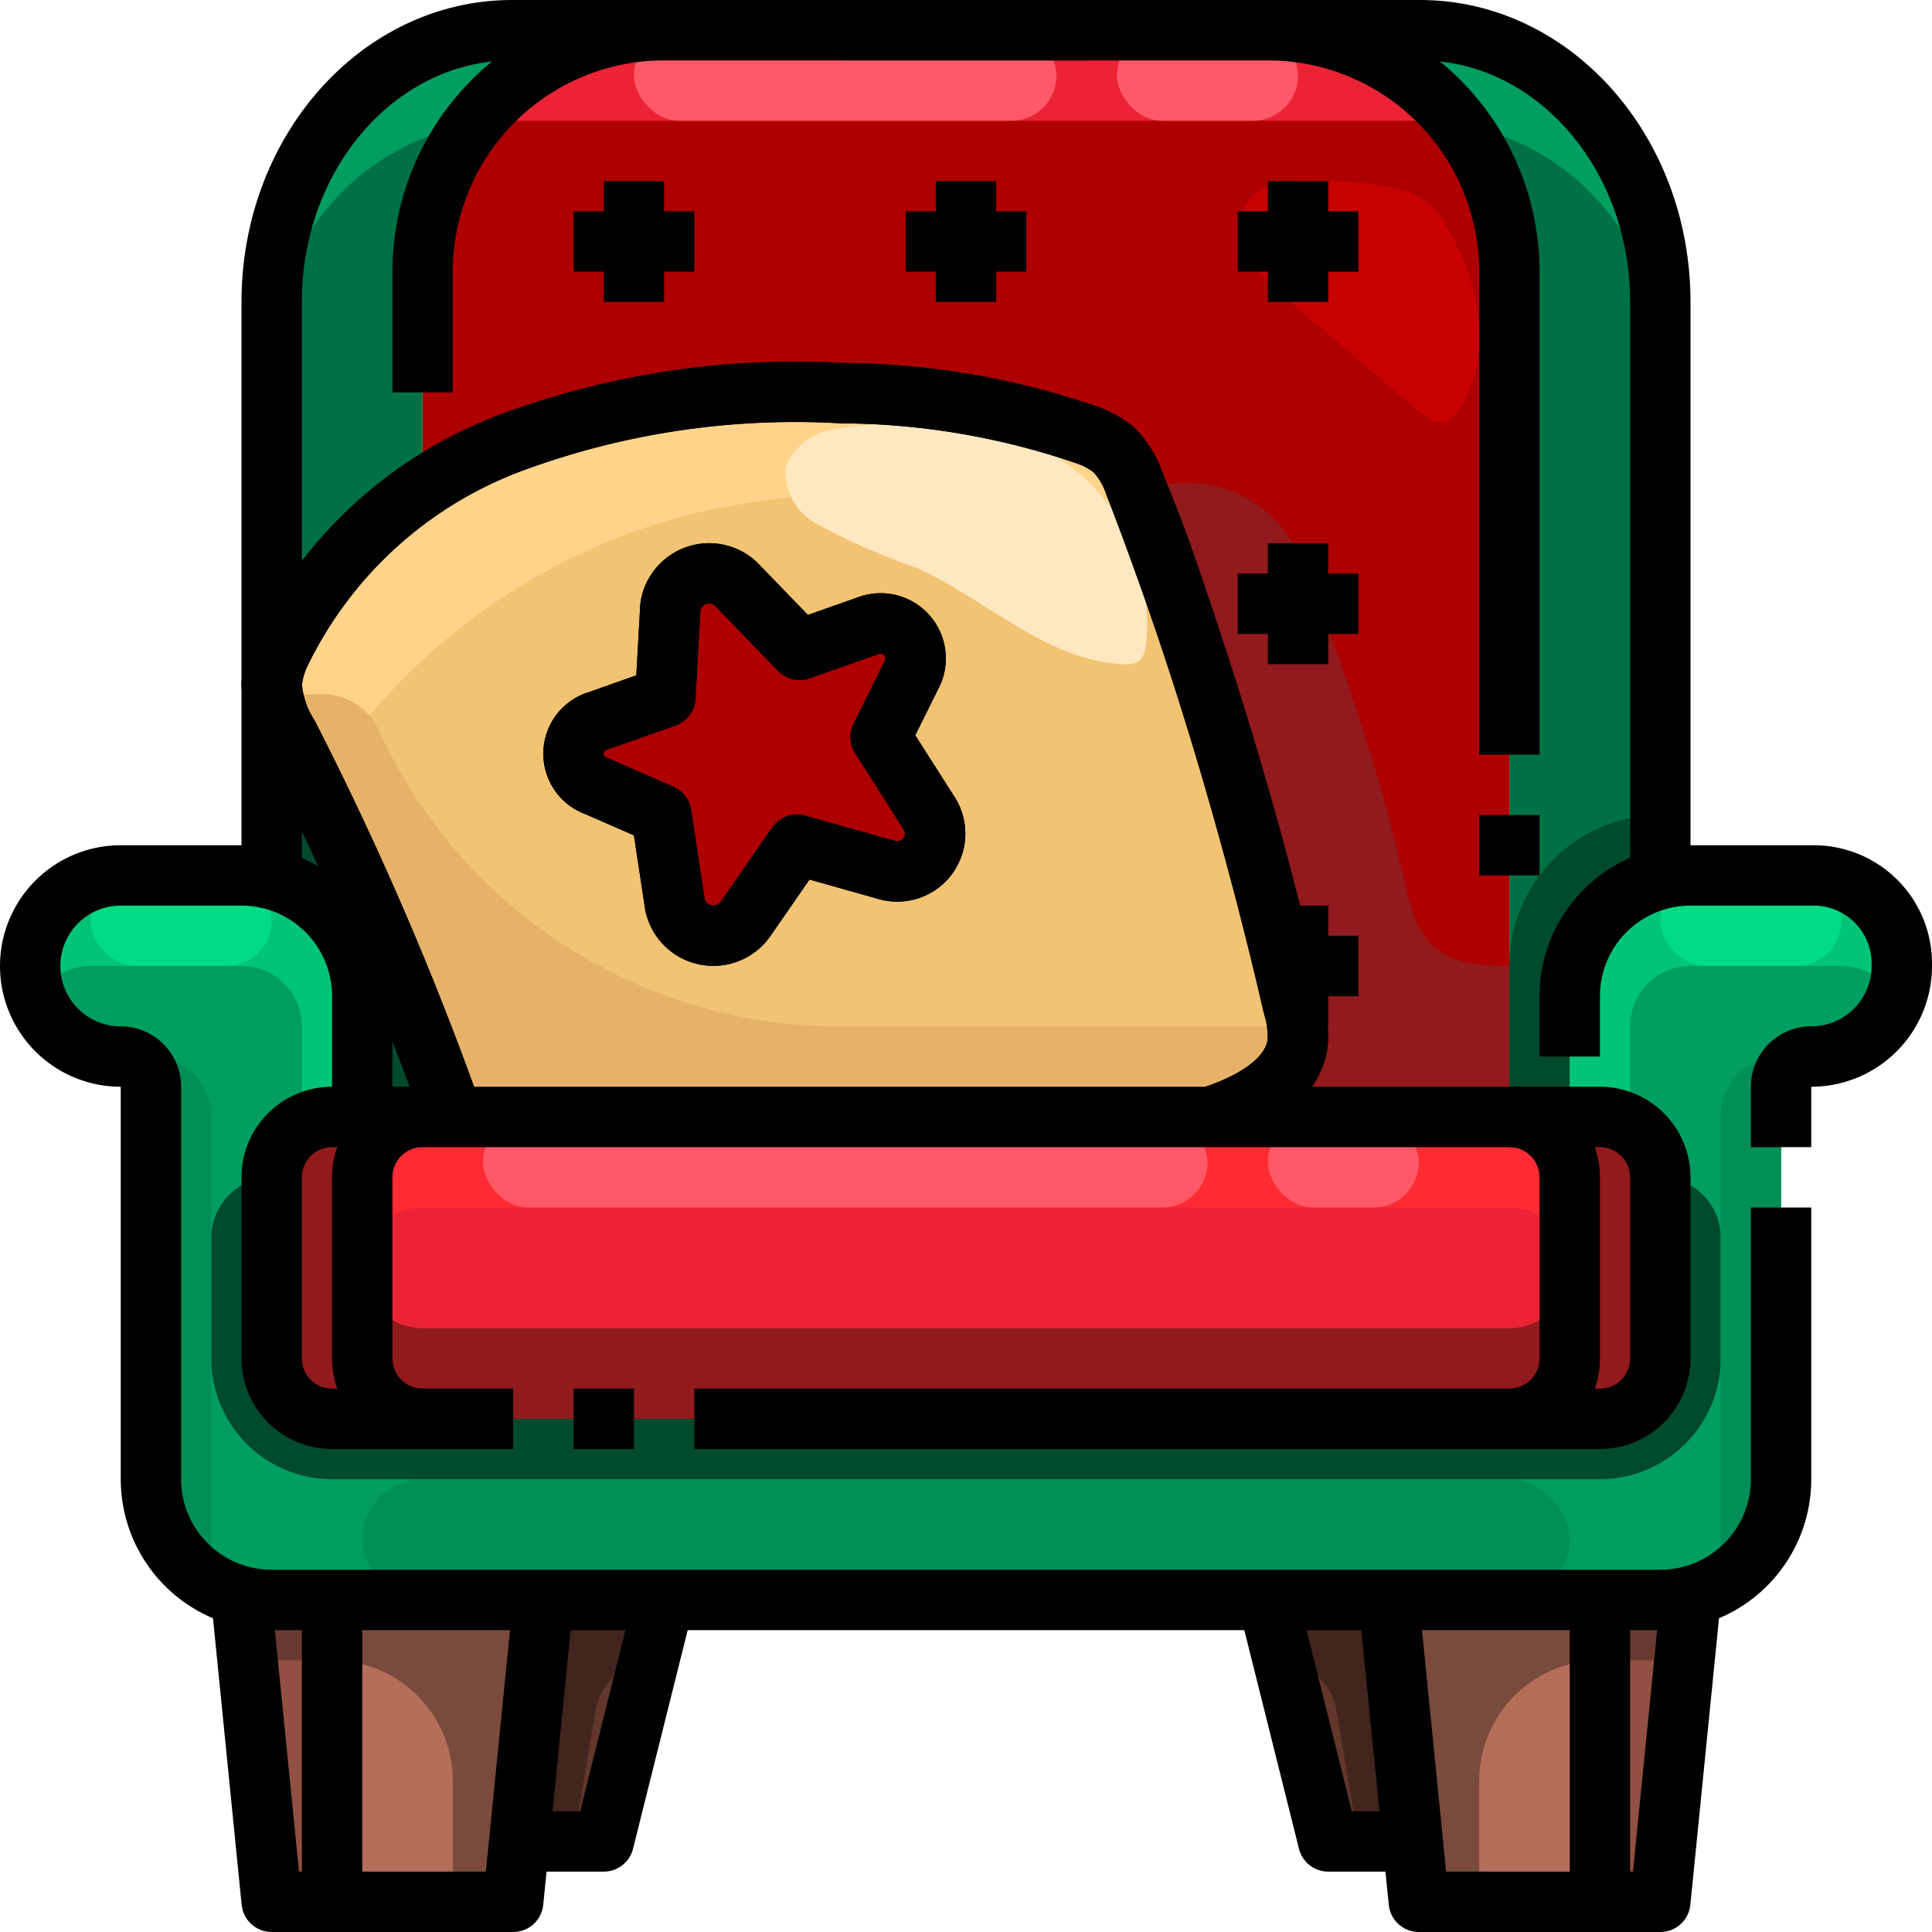
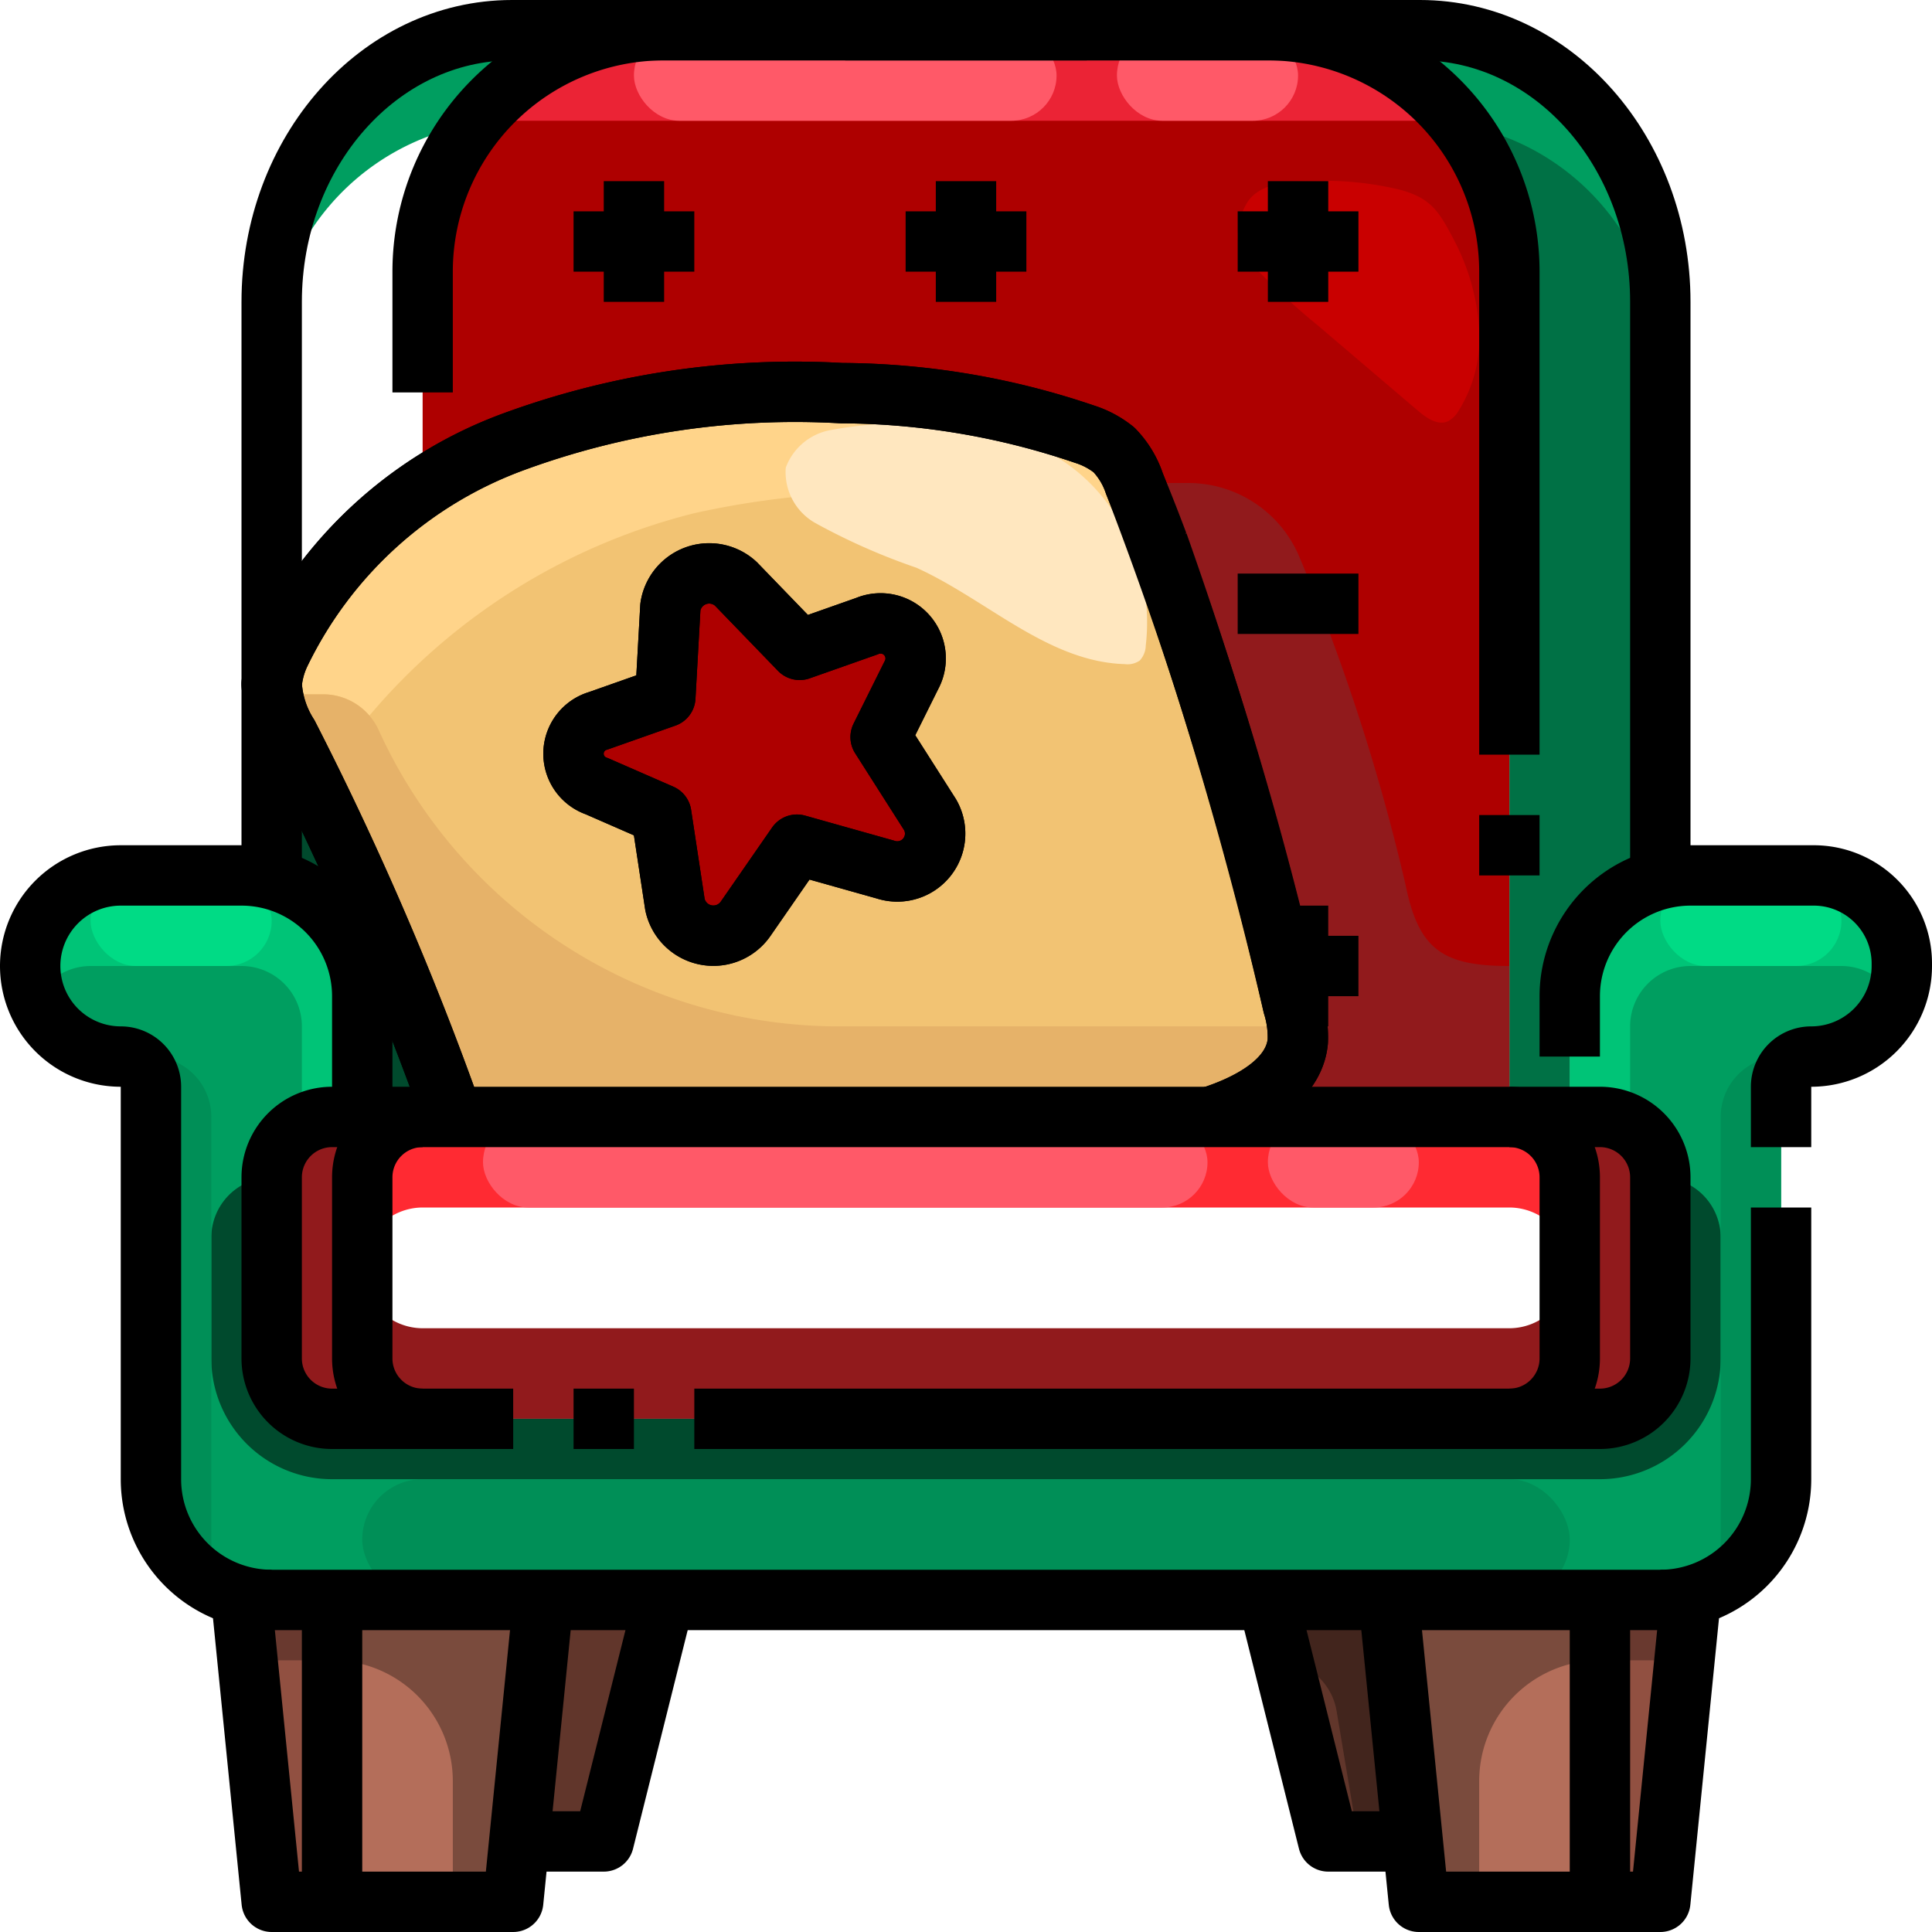
<svg xmlns="http://www.w3.org/2000/svg" viewBox="0 0 64 64">
  <g data-name="22-sofa">
    <path d="M12,33a4,4,0,0,0-3.03-3.88L9,29V22.72a3.6,3.6,0,0,0,.55,1.63A105.975,105.975,0,0,1,15,37H12V33Z" style="fill:#004a2d" />
    <path d="M29.33,28.8a1.25,1.25,0,0,0,1.48-1.81l-1.64-2.57,1.02-2.05a1.165,1.165,0,0,0-1.48-1.63l-2.22.79-2.11-2.19a1.3,1.3,0,0,0-2.17.77l-.17,2.98-2.22.79a1.131,1.131,0,0,0-.05,2.16l2.14.94.45,2.99a1.3,1.3,0,0,0,2.34.47l1.7-2.46Zm13.5,4.5a3.481,3.481,0,0,1,.16,1.2c-.13,1.3-1.58,2.08-2.9,2.5H15A105.975,105.975,0,0,0,9.55,24.35,3.6,3.6,0,0,1,9,22.72v-.06a3.1,3.1,0,0,1,.28-1.02A12.789,12.789,0,0,1,14,16.21a17.235,17.235,0,0,1,3.04-1.59,27.149,27.149,0,0,1,10.83-1.6,25.144,25.144,0,0,1,8.05,1.36,2.886,2.886,0,0,1,.98.52,3.029,3.029,0,0,1,.68,1.11c.27.66.53,1.32.78,1.99.1.27.2.54.29.81q.27.72.51,1.44c.04.11.08.22.11.33.21.6.4,1.21.59,1.82.2.63.39,1.26.58,1.9.75,2.55,1.42,5.12,2.06,7.7C42.61,32.43,42.72,32.87,42.83,33.3Z" style="fill:#f2c373" />
    <path d="M30.81,26.99a1.25,1.25,0,0,1-1.48,1.81l-2.93-.82-1.7,2.46a1.3,1.3,0,0,1-2.34-.47l-.45-2.99-2.14-.94a1.131,1.131,0,0,1,.05-2.16l2.22-.79.17-2.98a1.3,1.3,0,0,1,2.17-.77l2.11,2.19,2.22-.79a1.165,1.165,0,0,1,1.48,1.63l-1.02,2.05Z" style="fill:#ae0000" />
    <polygon points="22 53 20 61 17.2 61 18 53 22 53" style="fill:#61362b" />
    <polygon points="46 53 46.8 61 44 61 42 53 46 53" style="fill:#61362b" />
    <polygon points="17.2 61 17 63 11 63 11 53 18 53 17.2 61" style="fill:#b46e5a" />
    <path d="M11,53V63H9L8,53v-.13A3.657,3.657,0,0,0,9,53Z" style="fill:#915041" />
    <path d="M56,52.87V53L55,63H53V53h2A3.657,3.657,0,0,0,56,52.87Z" style="fill:#915041" />
    <polygon points="46.8 61 46 53 53 53 53 63 47 63 46.8 61" style="fill:#b46e5a" />
    <path d="M56,52.87A3.657,3.657,0,0,1,55,53H9a3.657,3.657,0,0,1-1-.13A3.992,3.992,0,0,1,5,49V36a1,1,0,0,0-1-1,3,3,0,0,1,0-6H8a3.906,3.906,0,0,1,.97.12A4,4,0,0,1,12,33v4H11a2.006,2.006,0,0,0-2,2v6a2.006,2.006,0,0,0,2,2H53a2.006,2.006,0,0,0,2-2V39a2.006,2.006,0,0,0-2-2H52V33a4,4,0,0,1,3.03-3.88A3.906,3.906,0,0,1,56,29h4.08A2.923,2.923,0,0,1,63,31.92v.07A3,3,0,0,1,60,35a1,1,0,0,0-1,1V49A3.992,3.992,0,0,1,56,52.87Z" style="fill:#009e60" />
-     <path d="M16.96,1H22a8,8,0,0,0-8,8v7.21a12.789,12.789,0,0,0-4.72,5.43A3.1,3.1,0,0,0,9,22.66V10C9,5.03,12.56,1,16.96,1Z" style="fill:#007145" />
    <path d="M52,35v2H50V9a8,8,0,0,0-8-8h5.04C51.44,1,55,5.03,55,10V29l.03.12A4,4,0,0,0,52,33Z" style="fill:#007145" />
    <path d="M42.99,34.5a3.481,3.481,0,0,0-.16-1.2c-.11-.43-.22-.87-.33-1.3-.64-2.58-1.31-5.15-2.06-7.7-.18-.64-.38-1.27-.58-1.9-.18-.61-.38-1.22-.59-1.82-.03-.11-.07-.22-.11-.33q-.24-.735-.51-1.44c-.09-.27-.19-.54-.29-.81-.25-.67-.51-1.33-.78-1.99a3.029,3.029,0,0,0-.68-1.11,2.886,2.886,0,0,0-.98-.52,25.144,25.144,0,0,0-8.05-1.36,27.149,27.149,0,0,0-10.83,1.6A17.235,17.235,0,0,0,14,16.21V9a8,8,0,0,1,8-8H42a8,8,0,0,1,8,8V37H40.09C41.41,36.58,42.86,35.8,42.99,34.5Z" style="fill:#ae0000" />
    <path d="M14,47H11a2.006,2.006,0,0,1-2-2V39a2.006,2.006,0,0,1,2-2h3a2.006,2.006,0,0,0-2,2v6A2.006,2.006,0,0,0,14,47Z" style="fill:#911a1c" />
    <path d="M53,37a2.006,2.006,0,0,1,2,2v6a2.006,2.006,0,0,1-2,2H50a2.006,2.006,0,0,0,2-2V39a2.006,2.006,0,0,0-2-2h3Z" style="fill:#911a1c" />
-     <path d="M15,37H50a2.006,2.006,0,0,1,2,2v6a2.006,2.006,0,0,1-2,2H14a2.006,2.006,0,0,1-2-2V39a2.006,2.006,0,0,1,2-2Z" style="fill:#eb2335" />
    <path d="M50,44H14a2.006,2.006,0,0,1-2-2v3a2.006,2.006,0,0,0,2,2H50a2.006,2.006,0,0,0,2-2V42A2.006,2.006,0,0,1,50,44Z" style="fill:#911a1c" />
    <path d="M50,37H14a2.006,2.006,0,0,0-2,2v3a2.006,2.006,0,0,1,2-2H50a2.006,2.006,0,0,1,2,2V39A2.006,2.006,0,0,0,50,37Z" style="fill:#ff2a32" />
    <rect height="3" rx="1.5" ry="1.5" style="fill:#ff5968" width="24" x="16" y="37" />
    <rect height="3" rx="1.5" ry="1.5" style="fill:#ff5968" width="5" x="42" y="37" />
    <path d="M15.67,4.119A7.979,7.979,0,0,1,22,1H16.96C12.56,1,9,5.03,9,10v2A8,8,0,0,1,15.67,4.119Z" style="fill:#009e60" />
    <path d="M48.33,4.119A8,8,0,0,1,55,12V10c0-4.97-3.56-9-7.96-9H42A7.979,7.979,0,0,1,48.33,4.119Z" style="fill:#009e60" />
    <path d="M15.67,4.119A8.1,8.1,0,0,1,17,4H47a8.1,8.1,0,0,1,1.33.119A7.979,7.979,0,0,0,42,1H22A7.979,7.979,0,0,0,15.67,4.119Z" style="fill:#eb2335" />
    <rect height="3" rx="1.5" ry="1.5" style="fill:#ff5968" width="14" x="21" y="1" />
    <rect height="3" rx="1.5" ry="1.5" style="fill:#ff5968" width="6" x="37" y="1" />
-     <path d="M55,27a5,5,0,0,0-5,5v5h2V33a4,4,0,0,1,3.03-3.88L55,29Z" style="fill:#004a2d" />
    <path d="M46.565,29.329a67,67,0,0,0-3.508-10.848A3.991,3.991,0,0,0,39.356,16H37.575l0,.01c.27.66.53,1.32.78,1.99.1.27.2.54.29.81q.27.705.51,1.44c.04.11.08.22.11.33.21.6.41,1.21.59,1.82.2.63.4,1.26.58,1.9.75,2.55,1.42,5.12,2.06,7.7.11.43.22.87.33,1.3a3.481,3.481,0,0,1,.16,1.2c-.13,1.3-1.58,2.08-2.9,2.5H50V32C47.814,32,47,31.471,46.565,29.329Z" style="fill:#911a1c" />
    <path d="M7,41v4a4,4,0,0,0,4,4H53a4,4,0,0,0,4-4V41a2,2,0,0,0-2-2v6a2.006,2.006,0,0,1-2,2H11a2.006,2.006,0,0,1-2-2V39A2,2,0,0,0,7,41Z" style="fill:#004a2d" />
    <path d="M3,32H8a2,2,0,0,1,2,2v3.279A1.975,1.975,0,0,1,11,37h1V33a4,4,0,0,0-3.03-3.88A3.906,3.906,0,0,0,8,29H4a3,3,0,0,0-3,3,2.958,2.958,0,0,0,.219,1.108A1.993,1.993,0,0,1,3,32Z" style="fill:#00c477" />
    <path d="M63,31.92A2.923,2.923,0,0,0,60.08,29H56a3.906,3.906,0,0,0-.97.12A4,4,0,0,0,52,33v4h1a1.975,1.975,0,0,1,1,.279V34a2,2,0,0,1,2-2h5a1.993,1.993,0,0,1,1.781,1.108A3.009,3.009,0,0,0,63,31.99Z" style="fill:#00c477" />
    <rect height="4" rx="2" ry="2" style="fill:#008f57" width="40" x="12" y="49" />
    <rect height="3" rx="1.5" ry="1.5" style="fill:#00db85" width="6" x="55" y="29" />
    <rect height="3" rx="1.5" ry="1.5" style="fill:#00db85" width="6" x="3" y="29" />
    <path d="M7,51V37a2,2,0,0,0-2-2H4a1,1,0,0,1,1,1V49a3.992,3.992,0,0,0,3,3.87A3.657,3.657,0,0,0,9,53,2,2,0,0,1,7,51Z" style="fill:#008f57" />
    <path d="M57,37V51a2,2,0,0,1-2,2,3.657,3.657,0,0,0,1-.13A3.992,3.992,0,0,0,59,49V36a1,1,0,0,1,1-1H59A2,2,0,0,0,57,37Z" style="fill:#008f57" />
    <path d="M12.235,23.708A20.625,20.625,0,0,1,23,17a29.039,29.039,0,0,1,15.251.722c-.217-.574-.439-1.144-.671-1.712a3.029,3.029,0,0,0-.68-1.11,2.886,2.886,0,0,0-.98-.52,25.144,25.144,0,0,0-8.05-1.36,27.149,27.149,0,0,0-10.83,1.6A17.235,17.235,0,0,0,14,16.21a12.789,12.789,0,0,0-4.72,5.43A3.1,3.1,0,0,0,9,22.66v.06a2.016,2.016,0,0,0,.031.28h1.681A2,2,0,0,1,12.235,23.708Z" style="fill:#ffd48a" />
    <path d="M42.967,34H27.8a16.765,16.765,0,0,1-15.262-9.828A2.023,2.023,0,0,0,10.712,23H9.031a4.347,4.347,0,0,0,.519,1.35A105.975,105.975,0,0,1,15,37H40.09c1.32-.42,2.77-1.2,2.9-2.5A2.2,2.2,0,0,0,42.967,34Z" style="fill:#e6b269" />
    <path d="M27.557,14.239a1.954,1.954,0,0,0-1.528,1.254,1.936,1.936,0,0,0,1.016,1.853,21.089,21.089,0,0,0,3.308,1.459C32.69,19.86,34.71,21.927,37.264,22a.708.708,0,0,0,.491-.118.76.76,0,0,0,.2-.5,6.577,6.577,0,0,0-1.2-4.614,6.038,6.038,0,0,0-3.858-2.43A13.564,13.564,0,0,0,27.557,14.239Z" style="fill:#ffe7bf" />
    <path d="M48.181,7.981c-.015-.031-.031-.062-.047-.092-.467-.881-.73-1.323-1.744-1.6A10.6,10.6,0,0,0,43.4,6c-.649.011-1.614.05-2.048.653A2.161,2.161,0,0,0,41,7.891a1.282,1.282,0,0,0,.468.865,23.73,23.73,0,0,0,2.2,2.036l3.3,2.811c.29.247.666.508,1.007.348a.925.925,0,0,0,.346-.348,4.58,4.58,0,0,0,.67-2.807A7.311,7.311,0,0,0,48.181,7.981Z" style="fill:#c90000" />
    <path d="M46,53l.8,8,.2,2h2V59a4,4,0,0,1,4-4V53Z" style="fill:#7a4b3d" />
    <path d="M56,53v-.13A3.657,3.657,0,0,1,55,53H53v2h2.8Z" style="fill:#69392f" />
    <path d="M46,53H42l.5,2.018a2,2,0,0,1,1.775,1.653L45,61h1.8Z" style="fill:#42251d" />
    <path d="M18,53l-.8,8L17,63H15V59a4,4,0,0,0-4-4V53Z" style="fill:#7a4b3d" />
    <path d="M8,53v-.13A3.657,3.657,0,0,0,9,53h2v2H8.2Z" style="fill:#69392f" />
-     <path d="M18,53h4l-.5,2.018a2,2,0,0,0-1.775,1.653L19,61H17.2Z" style="fill:#42251d" />
    <path d="M15,37A104.577,104.577,0,0,0,9.548,24.354,3.5,3.5,0,0,1,9,22.661a2.943,2.943,0,0,1,.278-1.018,13.9,13.9,0,0,1,7.766-7.02,27.069,27.069,0,0,1,10.829-1.6,25.307,25.307,0,0,1,8.049,1.358,3.01,3.01,0,0,1,.98.522,2.939,2.939,0,0,1,.676,1.114A125.142,125.142,0,0,1,42.832,33.3a3.537,3.537,0,0,1,.159,1.2c-.126,1.3-1.585,2.081-2.9,2.5" style="fill:none;stroke:#000;stroke-linejoin:round;stroke-width:2px" />
    <path d="M24.377,19.341l2.113,2.186,2.225-.784a1.162,1.162,0,0,1,1.473,1.63l-1.016,2.043,1.638,2.572a1.254,1.254,0,0,1-1.481,1.817L26.4,27.981l-1.7,2.454a1.3,1.3,0,0,1-2.341-.469l-.454-2.99-2.136-.933a1.135,1.135,0,0,1,.047-2.165l2.224-.784.167-2.989A1.3,1.3,0,0,1,24.377,19.341Z" style="fill:none;stroke:#000;stroke-linejoin:round;stroke-width:2px" />
    <path d="M9,29V10c0-4.971,3.565-9,7.962-9H47.038C51.435,1,55,5.029,55,10V29" style="fill:none;stroke:#000;stroke-linejoin:round;stroke-width:2px" />
    <path d="M59,40v9a4,4,0,0,1-4,4H9a4,4,0,0,1-4-4V36a1,1,0,0,0-1-1H4a3,3,0,0,1-3-3H1a3,3,0,0,1,3-3H8a4,4,0,0,1,4,4v4" style="fill:none;stroke:#000;stroke-linejoin:round;stroke-width:2px" />
    <path d="M52,35V33a4,4,0,0,1,4-4h4.084A2.916,2.916,0,0,1,63,31.915v.076A3,3,0,0,1,60,35h0a1,1,0,0,0-1,1v2" style="fill:none;stroke:#000;stroke-linejoin:round;stroke-width:2px" />
    <path d="M23,47H53a2,2,0,0,0,2-2V39a2,2,0,0,0-2-2H11a2,2,0,0,0-2,2v6a2,2,0,0,0,2,2h6" style="fill:none;stroke:#000;stroke-linejoin:round;stroke-width:2px" />
    <line style="fill:none;stroke:#000;stroke-linejoin:round;stroke-width:2px" x1="19" x2="21" y1="47" y2="47" />
    <polyline points="46 53 47 63 55 63 56 53 56 52" style="fill:none;stroke:#000;stroke-linejoin:round;stroke-width:2px" />
    <line style="fill:none;stroke:#000;stroke-linejoin:round;stroke-width:2px" x1="53" x2="53" y1="53" y2="63" />
    <polyline points="18 53 17 63 9 63 8 53 8 52" style="fill:none;stroke:#000;stroke-linejoin:round;stroke-width:2px" />
    <line style="fill:none;stroke:#000;stroke-linejoin:round;stroke-width:2px" x1="11" x2="11" y1="53" y2="63" />
    <path d="M36,1H22a8,8,0,0,0-8,8v4" style="fill:none;stroke:#000;stroke-linejoin:round;stroke-width:2px" />
    <line style="fill:none;stroke:#000;stroke-linejoin:round;stroke-width:2px" x1="50" x2="50" y1="27" y2="29" />
    <path d="M28,1H42a8,8,0,0,1,8,8V25" style="fill:none;stroke:#000;stroke-linejoin:round;stroke-width:2px" />
    <path d="M50,37a2,2,0,0,1,2,2v6a2,2,0,0,1-2,2" style="fill:none;stroke:#000;stroke-linejoin:round;stroke-width:2px" />
    <path d="M14,47a2,2,0,0,1-2-2V39a2,2,0,0,1,2-2" style="fill:none;stroke:#000;stroke-linejoin:round;stroke-width:2px" />
    <polyline points="42 53 44 61 47 61" style="fill:none;stroke:#000;stroke-linejoin:round;stroke-width:2px" />
    <polyline points="22 53 20 61 17 61" style="fill:none;stroke:#000;stroke-linejoin:round;stroke-width:2px" />
    <path d="M38.361,18a141.86,141.86,0,0,1,4.471,15.3,3.537,3.537,0,0,1,.159,1.2c-.126,1.3-1.585,2.081-2.9,2.5" style="fill:none;stroke:#000;stroke-linejoin:round;stroke-width:2px" />
    <path d="M15,37A104.577,104.577,0,0,0,9.548,24.354,3.5,3.5,0,0,1,9,22.661a2.943,2.943,0,0,1,.278-1.018,13.9,13.9,0,0,1,7.766-7.02,27.069,27.069,0,0,1,10.829-1.6,25.307,25.307,0,0,1,8.049,1.358,3.01,3.01,0,0,1,.98.522,2.939,2.939,0,0,1,.676,1.114q.408.988.782,1.987" style="fill:none;stroke:#000;stroke-linejoin:round;stroke-width:2px" />
    <path d="M24.377,19.341l2.113,2.186,2.225-.784a1.162,1.162,0,0,1,1.473,1.63l-1.016,2.043,1.638,2.572a1.254,1.254,0,0,1-1.481,1.817L26.4,27.981l-1.7,2.454a1.3,1.3,0,0,1-2.341-.469l-.454-2.99-2.136-.933a1.135,1.135,0,0,1,.047-2.165l2.224-.784.167-2.989A1.3,1.3,0,0,1,24.377,19.341Z" style="fill:none;stroke:#000;stroke-linejoin:round;stroke-width:2px" />
    <line style="fill:none;stroke:#000;stroke-linejoin:round;stroke-width:2px" x1="43" x2="43" y1="6" y2="10" />
    <line style="fill:none;stroke:#000;stroke-linejoin:round;stroke-width:2px" x1="41" x2="45" y1="8" y2="8" />
-     <line style="fill:none;stroke:#000;stroke-linejoin:round;stroke-width:2px" x1="43" x2="43" y1="18" y2="22" />
    <line style="fill:none;stroke:#000;stroke-linejoin:round;stroke-width:2px" x1="41" x2="45" y1="20" y2="20" />
    <line style="fill:none;stroke:#000;stroke-linejoin:round;stroke-width:2px" x1="43" x2="43" y1="30" y2="34" />
    <line style="fill:none;stroke:#000;stroke-linejoin:round;stroke-width:2px" x1="42" x2="45" y1="32" y2="32" />
    <line style="fill:none;stroke:#000;stroke-linejoin:round;stroke-width:2px" x1="32" x2="32" y1="6" y2="10" />
    <line style="fill:none;stroke:#000;stroke-linejoin:round;stroke-width:2px" x1="30" x2="34" y1="8" y2="8" />
    <line style="fill:none;stroke:#000;stroke-linejoin:round;stroke-width:2px" x1="21" x2="21" y1="6" y2="10" />
    <line style="fill:none;stroke:#000;stroke-linejoin:round;stroke-width:2px" x1="19" x2="23" y1="8" y2="8" />
  </g>
</svg>